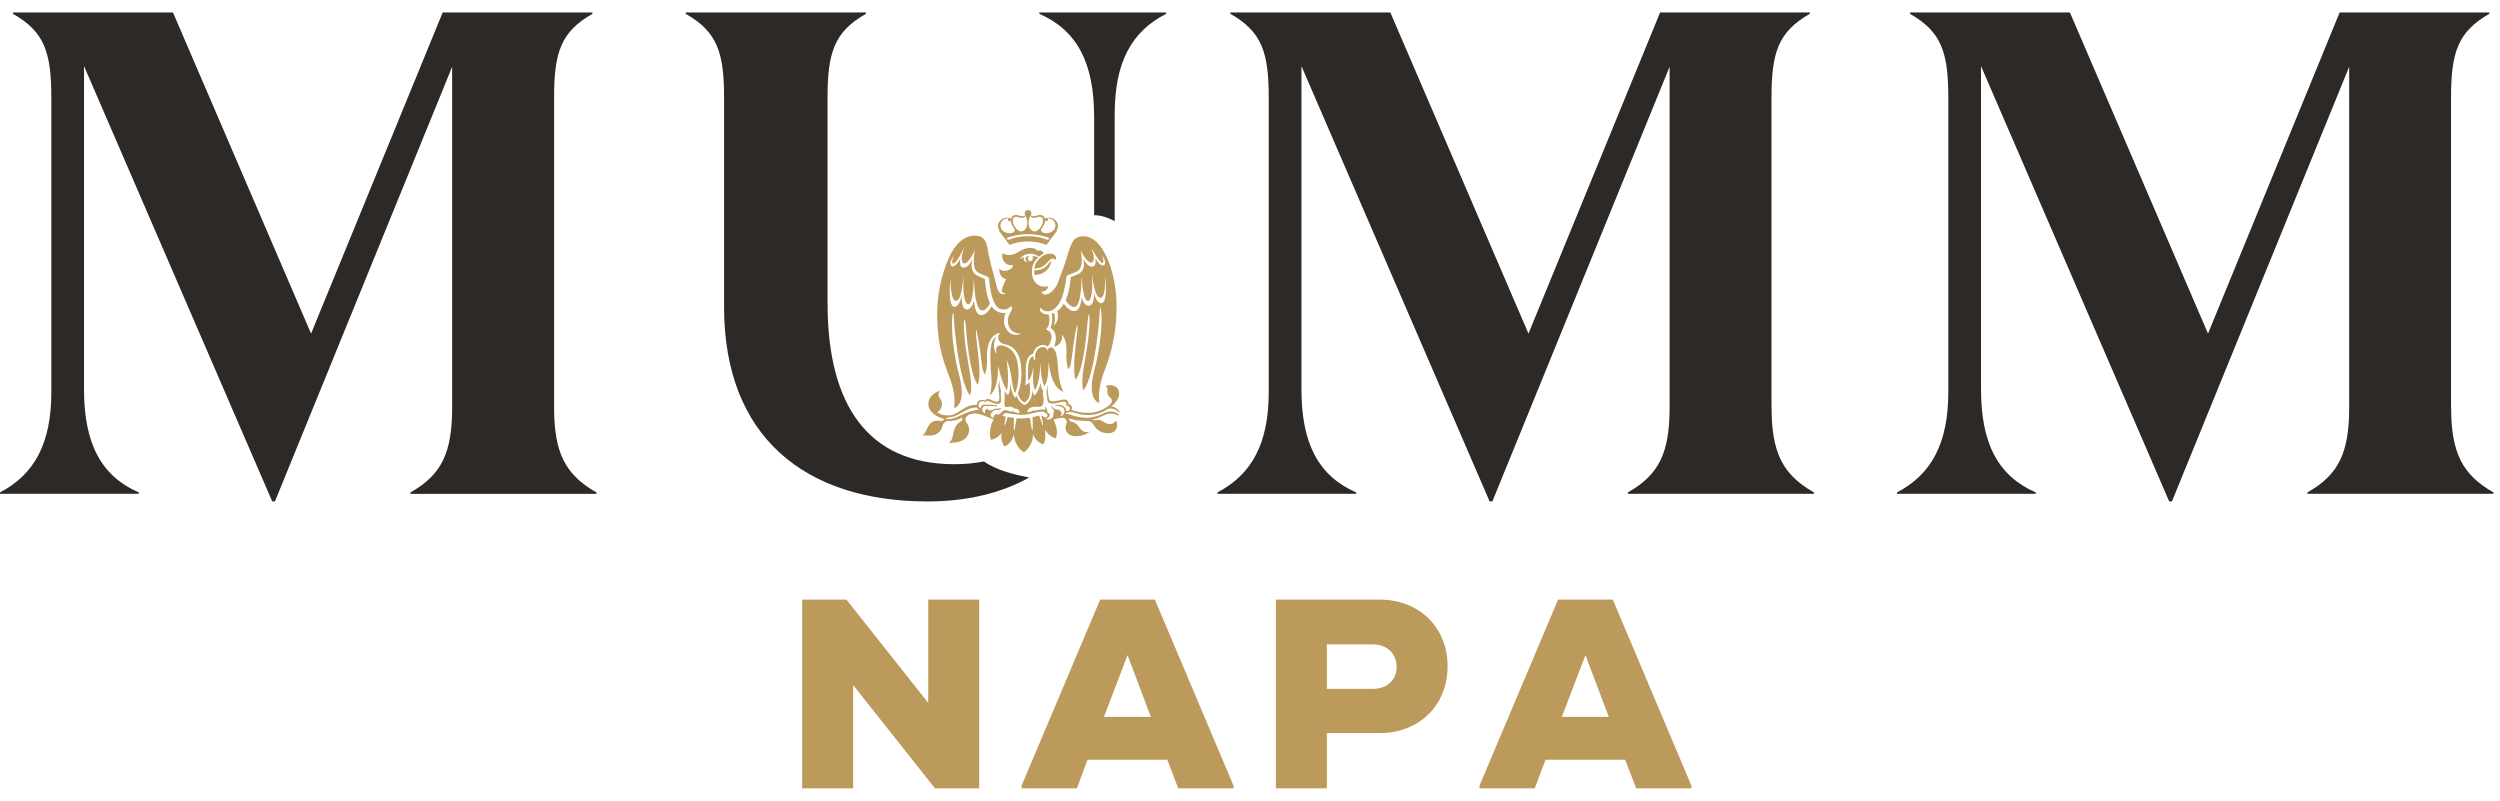
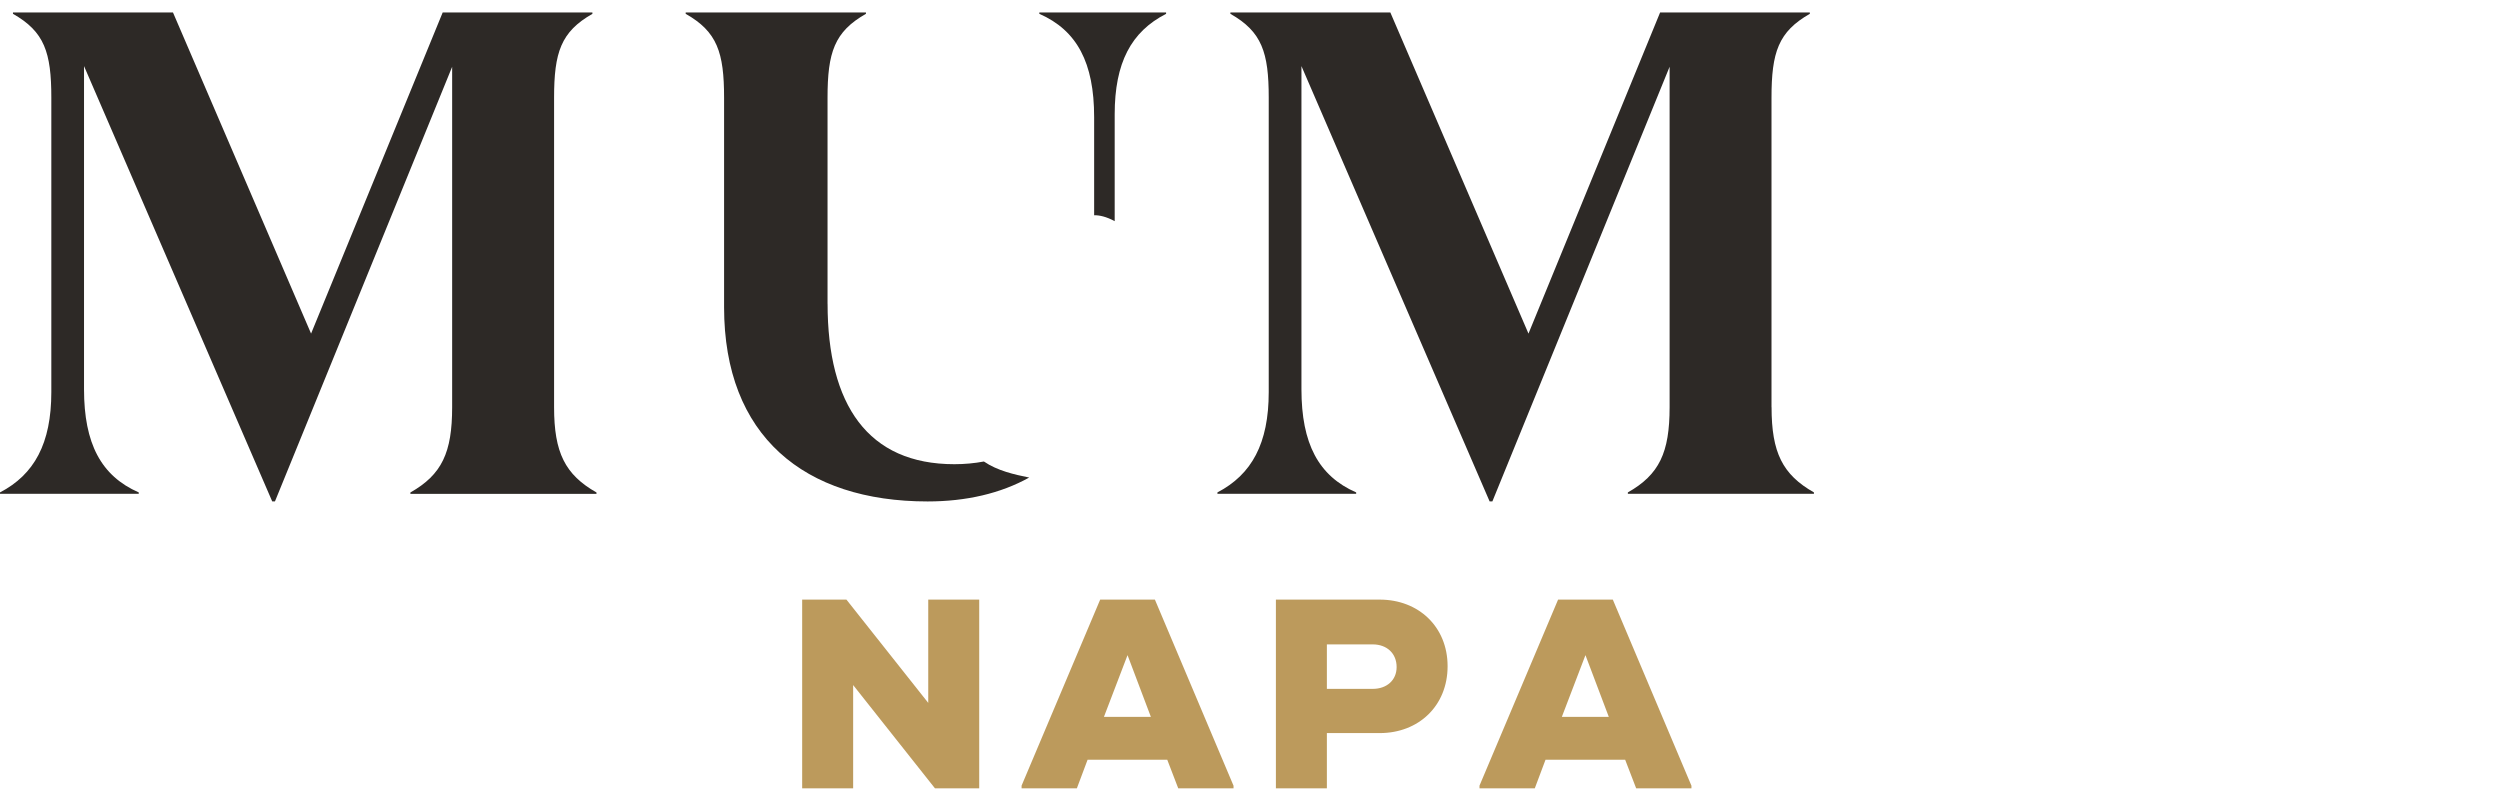
<svg xmlns="http://www.w3.org/2000/svg" width="128" height="41" viewBox="0 0 128 41" fill="none">
  <g id="logo-mumm-napa">
    <path d="M90.701 20.847V5.003C90.701 2.679 91.052 1.624 92.663 0.708V0.637H84.998L78.258 17.08L71.185 0.637H62.996V0.708C64.609 1.624 64.959 2.681 64.959 5.003V20.073C64.959 22.713 64.084 24.297 62.332 25.212V25.283H69.436V25.212C67.507 24.368 66.634 22.711 66.634 19.931V3.384L76.268 25.671H76.41L85.484 3.417V20.847C85.484 23.17 84.959 24.297 83.346 25.212V25.283H92.874V25.212C91.264 24.297 90.704 23.17 90.704 20.847" fill="#2D2926" />
-     <path d="M125.493 20.847V5.003C125.493 2.679 125.844 1.624 127.454 0.708V0.637H119.79L113.05 17.08L105.979 0.637H97.79V0.708C99.403 1.624 99.753 2.681 99.753 5.003V20.073C99.753 22.713 98.877 24.297 97.126 25.212V25.283H104.23V25.212C102.302 24.368 101.428 22.711 101.428 19.931V3.384L111.062 25.671H111.204L120.278 3.417V20.847C120.278 23.17 119.753 24.297 118.14 25.212V25.283H127.668V25.212C126.058 24.297 125.498 23.17 125.498 20.847" fill="#2D2926" />
    <path d="M28.369 20.849V5.005C28.369 2.681 28.72 1.626 30.331 0.71V0.637H22.666L15.927 17.08L8.856 0.637H0.664V0.708C2.277 1.624 2.628 2.681 2.628 5.003V20.073C2.628 22.713 1.752 24.297 0 25.212V25.283H7.104V25.212C5.176 24.368 4.302 22.711 4.302 19.931V3.384L13.937 25.671H14.078L23.15 3.42V20.849C23.15 23.172 22.625 24.299 21.012 25.215V25.285H30.54V25.215C28.93 24.299 28.369 23.172 28.369 20.849Z" fill="#2D2926" />
    <path d="M59.704 0.708V0.637H53.214V0.708C55.144 1.555 56.02 3.211 56.02 5.996V11.02C56.287 11.016 56.64 11.089 57.072 11.324V5.856C57.072 3.211 57.915 1.624 59.704 0.708Z" fill="#2D2926" />
    <path d="M42.37 15.554V5.009C42.37 2.681 42.721 1.624 44.336 0.708V0.637H35.107V0.708C36.722 1.624 37.073 2.683 37.073 5.009V15.729C37.073 22.323 41.179 25.674 47.493 25.674C49.474 25.674 51.237 25.261 52.695 24.45C51.945 24.301 51.06 24.099 50.376 23.629C49.891 23.72 49.386 23.767 48.863 23.767C44.442 23.767 42.372 20.734 42.372 15.55" fill="#2D2926" />
-     <path d="M52.991 19.989C53.255 19.512 53.249 18.811 53.269 18.63C53.273 18.585 53.284 18.618 53.286 18.84C53.289 19.122 53.353 19.514 53.467 19.765C53.611 19.627 53.686 19.155 53.69 18.576C53.69 18.527 53.717 18.678 53.73 18.776C53.73 18.776 53.822 19.829 54.447 20.062C54.257 19.676 54.2 19.248 54.169 18.836L54.153 18.618C54.118 18.155 54.017 17.758 53.789 17.787C53.719 17.796 53.65 17.851 53.628 17.953C53.611 17.86 53.542 17.78 53.412 17.767C53.205 17.749 52.938 17.966 53.002 18.437C52.922 18.423 52.898 18.321 52.9 18.226C52.536 18.395 52.666 19.099 52.627 19.472C52.805 19.434 52.892 18.878 52.911 18.789C52.922 18.736 52.925 18.774 52.907 18.993C52.878 19.359 52.878 19.696 52.989 19.984M51.967 20.137C52.069 19.918 52.148 19.61 52.148 19.193C52.148 18.286 51.907 17.869 51.407 17.709C51.034 17.599 51.012 17.847 51.012 17.847C50.979 17.958 51.045 18.095 51.045 18.095C50.979 18.088 50.919 17.958 50.901 17.849L50.893 17.798C50.862 17.51 51.007 17.237 51.007 17.237C50.866 17.335 50.791 17.47 50.758 17.643C50.672 18.088 50.718 18.669 50.718 18.669C50.718 19.148 50.864 19.674 50.67 20.237C50.67 20.237 51.12 20.035 51.098 18.705C51.098 18.705 51.259 19.523 51.552 19.997C51.552 19.997 51.696 19.492 51.537 18.43C51.537 18.43 51.691 18.705 51.773 19.259C51.852 19.814 51.914 20.031 51.967 20.135M53.551 13.65C53.348 13.827 53.088 13.843 52.951 13.838C52.947 13.898 52.949 13.998 52.975 14.075C53.258 14.075 53.547 13.962 53.721 13.67C53.77 13.59 53.811 13.455 53.822 13.348C53.743 13.41 53.628 13.581 53.553 13.65M54.692 21.108C54.745 21.095 54.793 21.091 54.793 21.091C55.137 21.139 55.226 21.25 55.74 21.25C56.02 21.25 56.304 21.179 56.62 20.995C56.73 20.931 56.801 20.898 56.935 20.922C57.052 20.942 57.132 20.986 57.304 21.115L57.319 21.064C57.299 21.029 57.077 20.785 56.885 20.816C57.094 20.656 57.273 20.436 57.297 20.228C57.328 19.98 57.2 19.712 56.805 19.718C56.739 19.718 56.655 19.738 56.596 19.78C56.783 19.827 56.644 20.017 56.724 20.206C56.781 20.35 56.949 20.403 56.927 20.541C56.916 20.623 56.874 20.676 56.803 20.736C56.534 20.969 56.123 21.137 55.735 21.137C55.347 21.137 55.117 21.075 54.851 20.989C54.923 20.891 54.877 20.703 54.703 20.694C54.72 20.41 54.449 20.459 54.449 20.459C54.381 20.461 54.297 20.483 54.193 20.505C54.103 20.523 54.021 20.545 53.849 20.547C53.772 20.547 53.736 20.501 53.71 20.421C53.661 20.275 53.635 19.873 53.624 19.669C53.62 19.782 53.611 19.9 53.582 19.986C53.582 19.986 53.597 20.228 53.62 20.432C53.648 20.625 53.723 20.665 53.891 20.665C53.988 20.665 54.118 20.632 54.217 20.612C54.295 20.592 54.383 20.565 54.465 20.565C54.57 20.565 54.603 20.62 54.597 20.683C54.595 20.705 54.575 20.731 54.557 20.747C54.681 20.749 54.762 20.827 54.773 20.884C54.789 20.984 54.729 21.057 54.592 21.044C54.597 20.975 54.557 20.873 54.467 20.807C54.409 20.76 54.237 20.703 54.008 20.725L54.001 20.753C54.085 20.758 54.246 20.789 54.35 20.831C54.431 20.862 54.498 20.938 54.504 21.02C54.511 21.128 54.438 21.255 54.33 21.31C54.323 21.301 54.317 21.29 54.317 21.27C54.317 21.215 54.359 21.175 54.381 21.139C54.325 21.11 54.251 21.068 54.259 20.971C53.979 21.004 53.904 20.862 53.858 20.789L53.814 20.809C53.88 20.911 53.957 20.993 53.968 21.031C53.979 21.062 53.983 21.126 53.9 21.146C53.942 21.153 53.946 21.193 53.942 21.233C53.935 21.332 53.871 21.416 53.77 21.461C53.71 21.485 53.604 21.49 53.516 21.445C53.628 21.425 53.684 21.39 53.728 21.326C53.765 21.268 53.714 21.206 53.778 21.19C53.65 21.192 53.611 21.091 53.617 21.011C53.58 20.918 53.551 20.878 53.529 20.833L53.485 20.853L53.529 20.982C53.432 20.966 53.337 20.96 53.236 20.973C53.145 20.984 53.026 21.011 52.964 21.026C52.913 21.035 52.878 20.989 52.878 20.989C52.898 21.037 52.849 21.051 52.819 21.059C52.781 21.073 52.651 21.108 52.602 21.115C52.596 21.031 52.64 20.938 52.733 20.891C52.733 20.891 52.794 20.851 52.896 20.833C52.997 20.816 53.11 20.833 53.222 20.827C53.372 20.813 53.436 20.703 53.432 20.476C53.43 20.317 53.359 20.119 53.421 19.997C53.306 19.958 53.269 19.594 53.269 19.594C53.2 20.055 52.964 20.246 52.964 20.246C52.878 20.17 52.858 19.955 52.858 19.955C52.867 20.583 52.461 20.738 52.461 20.738C52.155 20.618 52.051 20.266 52.051 20.266C52.016 20.323 51.965 20.366 51.965 20.366C51.769 20.082 51.731 19.685 51.724 19.578C51.724 19.561 51.72 19.55 51.72 19.578C51.735 20.104 51.607 20.233 51.607 20.233C51.519 20.153 51.466 20.071 51.435 20.013C51.435 20.013 51.433 20.017 51.426 20.024C51.462 20.128 51.426 20.645 51.426 20.645C51.426 20.769 51.44 20.84 51.537 20.84C51.603 20.84 51.634 20.813 51.74 20.827C51.788 20.831 51.87 20.851 51.932 20.92C51.932 20.92 51.998 20.911 52.082 20.94C52.168 20.969 52.197 21.051 52.203 21.142C52.137 21.142 51.996 21.124 51.947 21.11C51.927 21.106 51.859 21.082 51.866 21.006C51.85 21.057 51.839 21.077 51.777 21.073C51.702 21.066 51.585 21.006 51.51 21.002C51.429 20.995 51.363 21.013 51.292 21.093C51.226 21.162 51.166 21.228 51.082 21.228C51.051 21.228 51.027 21.219 51.007 21.206C51.007 21.206 50.957 21.173 50.948 21.233C50.897 21.268 50.857 21.334 50.859 21.403C50.787 21.377 50.723 21.326 50.723 21.246C50.723 21.162 50.769 21.108 50.804 21.108C50.818 21.046 50.893 21.015 50.893 21.015C50.943 20.986 51.071 20.989 51.138 20.989C51.186 20.989 51.272 20.909 51.248 20.893C51.243 20.891 51.226 20.878 51.206 20.88C51.184 20.882 51.157 20.911 51.133 20.929C51.104 20.927 51.065 20.922 51.045 20.922C50.859 20.922 50.787 21.022 50.674 21.013C50.623 21.009 50.586 20.986 50.562 20.931C50.529 20.927 50.493 20.953 50.493 20.953C50.436 20.997 50.423 21.075 50.429 21.17C50.35 21.139 50.288 21.048 50.288 20.96C50.288 20.9 50.299 20.8 50.423 20.785C50.423 20.785 50.522 20.778 50.546 20.829C50.546 20.782 50.599 20.785 50.621 20.785C50.734 20.787 50.809 20.785 51.065 20.805L51.058 20.76C50.862 20.729 50.694 20.711 50.522 20.716C50.522 20.716 50.487 20.716 50.487 20.756C50.487 20.756 50.484 20.727 50.447 20.718C50.326 20.689 50.215 20.765 50.215 20.9C50.162 20.895 50.112 20.838 50.107 20.778C50.094 20.678 50.127 20.592 50.233 20.552C50.374 20.501 50.462 20.612 50.462 20.612C50.462 20.594 50.48 20.536 50.555 20.53C50.648 20.521 50.84 20.669 51.065 20.68C51.184 20.687 51.257 20.616 51.257 20.496C51.257 20.394 51.221 20.066 51.261 20C51.182 19.933 51.166 19.474 51.166 19.474C51.153 19.554 51.133 19.667 51.115 19.725L51.16 20.259C51.162 20.326 51.197 20.574 51.047 20.574C50.979 20.574 50.875 20.532 50.809 20.505C50.709 20.465 50.63 20.412 50.529 20.432C50.482 20.441 50.447 20.476 50.443 20.527C50.416 20.49 50.359 20.472 50.317 20.472C50.136 20.465 50.019 20.57 50.01 20.734C49.428 20.665 49.048 21.268 48.581 21.268C48.581 21.268 48.236 21.303 47.989 21.108C47.989 21.108 48.223 20.975 48.232 20.685C48.232 20.443 48.053 20.374 48.053 20.233C48.053 20.133 48.069 20.079 48.133 19.995C47.731 20.151 47.533 20.37 47.533 20.678C47.533 21.088 47.941 21.346 48.375 21.461C48.344 21.481 48.25 21.541 48.214 21.563C48.135 21.545 48.005 21.527 47.866 21.554C47.462 21.636 47.506 22.095 47.228 22.299C47.347 22.283 47.473 22.303 47.581 22.303C48.053 22.303 48.208 22.053 48.289 21.7C48.347 21.647 48.415 21.587 48.492 21.549C48.719 21.576 49.015 21.521 49.289 21.372C49.264 21.41 49.251 21.485 49.256 21.534C48.647 21.858 48.945 22.396 48.583 22.676C48.695 22.676 48.828 22.667 48.973 22.645C49.423 22.578 49.648 22.286 49.617 21.944C49.595 21.698 49.41 21.627 49.43 21.454C49.461 21.237 49.743 21.168 49.937 21.168C50.2 21.168 50.597 21.381 50.866 21.472C50.866 21.472 50.553 22.064 50.743 22.518C50.743 22.518 51.082 22.474 51.274 22.164C51.274 22.164 51.208 22.565 51.422 22.86C51.422 22.86 51.788 22.771 51.91 22.232C51.91 22.232 51.91 22.835 52.422 23.161C52.422 23.161 52.896 22.853 52.885 22.244C52.885 22.244 53.053 22.654 53.416 22.747C53.416 22.747 53.589 22.538 53.496 22C53.496 22 53.668 22.319 54.054 22.445C54.054 22.445 54.251 22.119 53.939 21.474C54.054 21.441 54.281 21.388 54.467 21.392C54.562 21.441 54.632 21.534 54.621 21.632C54.614 21.689 54.566 21.738 54.557 21.851C54.529 22.208 54.822 22.363 55.208 22.33C55.415 22.314 55.596 22.244 55.775 22.117C55.599 22.142 55.475 22.117 55.373 22.015C55.331 21.969 55.254 21.873 55.164 21.758C55.091 21.672 54.978 21.607 54.818 21.583C54.789 21.547 54.734 21.479 54.694 21.423C54.996 21.516 55.382 21.558 55.636 21.554C55.786 21.552 55.879 21.587 55.943 21.683C56.097 21.915 56.271 22.184 56.755 22.184C56.96 22.184 57.143 22.062 57.18 21.882C57.211 21.742 57.196 21.629 57.136 21.525C57.085 21.634 56.942 21.74 56.77 21.711C56.545 21.678 56.441 21.485 56.183 21.498C56.13 21.501 55.987 21.53 55.898 21.496C56.364 21.399 56.547 21.193 56.832 21.175C56.962 21.162 57.147 21.21 57.264 21.281L57.28 21.23C57.147 21.097 56.964 21.046 56.755 21.077C56.525 21.113 56.112 21.421 55.581 21.39C54.987 21.354 54.873 21.212 54.57 21.19C54.579 21.17 54.595 21.137 54.597 21.119C54.597 21.119 54.648 21.124 54.7 21.113M48.543 21.459C48.543 21.459 48.517 21.459 48.479 21.459C48.453 21.459 48.435 21.454 48.402 21.448L48.536 21.37C49.134 21.37 49.408 20.84 50.03 20.869C50.039 20.909 50.07 20.94 50.123 20.973C49.311 21.068 49.079 21.441 48.541 21.461M53.489 21.383C53.445 21.321 53.39 21.292 53.322 21.284L53.361 21.474C53.361 21.474 53.487 22.137 53.304 21.554L53.207 21.281H53.185C53.097 21.294 53 21.328 52.865 21.359L52.876 21.638C52.876 21.638 52.896 22.485 52.788 21.727L52.726 21.388C52.605 21.41 52.461 21.425 52.278 21.425C52.201 21.425 52.124 21.421 52.049 21.414L51.993 21.727C51.888 22.485 51.907 21.638 51.907 21.638L51.916 21.401C51.808 21.388 51.705 21.37 51.61 21.352H51.596L51.524 21.554C51.343 22.137 51.466 21.474 51.466 21.474L51.495 21.33C51.431 21.317 51.371 21.303 51.318 21.292C51.363 21.226 51.416 21.139 51.495 21.146C51.521 21.148 51.552 21.153 51.588 21.157C51.769 21.181 52.053 21.237 52.296 21.237C52.719 21.237 52.975 21.104 53.308 21.075C53.461 21.062 53.56 21.135 53.644 21.268C53.608 21.363 53.551 21.37 53.487 21.383M54.067 13.308C54.116 13.124 53.968 12.989 53.781 12.985C53.414 12.976 52.982 13.344 52.96 13.749C53.569 13.749 53.65 13.268 53.875 13.244C53.959 13.235 54.034 13.264 54.065 13.306M51.678 12.539C51.678 12.539 52.102 12.361 52.631 12.361C53.161 12.361 53.584 12.539 53.584 12.539L53.873 12.142C54.023 11.965 54.167 11.774 54.167 11.559C54.167 11.324 53.948 11.144 53.699 11.144C53.644 11.144 53.595 11.153 53.558 11.164C53.553 11.164 53.549 11.166 53.544 11.169C53.525 11.178 53.511 11.191 53.505 11.209C53.505 11.209 53.505 11.213 53.503 11.215C53.48 11.08 53.375 11.002 53.258 11.002C53.13 11.002 53.055 11.071 52.918 11.071C52.909 11.071 52.832 11.067 52.768 11.027C52.792 10.998 52.808 10.962 52.808 10.92C52.808 10.827 52.735 10.754 52.636 10.754C52.536 10.754 52.464 10.827 52.464 10.92C52.464 10.962 52.479 10.998 52.501 11.027C52.435 11.067 52.36 11.071 52.351 11.071C52.214 11.071 52.137 11.002 52.011 11.002C51.894 11.002 51.791 11.078 51.766 11.215C51.766 11.213 51.764 11.211 51.762 11.209C51.755 11.193 51.742 11.18 51.724 11.171C51.724 11.171 51.724 11.171 51.722 11.171C51.718 11.171 51.715 11.169 51.711 11.166C51.674 11.153 51.625 11.146 51.57 11.146C51.321 11.146 51.102 11.326 51.102 11.561C51.102 11.776 51.246 11.967 51.396 12.144L51.685 12.541L51.678 12.539ZM53.505 11.288C53.505 11.288 53.505 11.284 53.505 11.282C53.518 11.308 53.544 11.326 53.575 11.326C53.62 11.326 53.655 11.291 53.655 11.246C53.655 11.224 53.646 11.204 53.633 11.191C53.653 11.189 53.67 11.186 53.688 11.186C53.884 11.186 54.045 11.348 54.039 11.561C54.014 11.902 53.648 11.947 53.522 11.938C53.419 11.934 53.337 11.887 53.289 11.763C53.414 11.612 53.5 11.452 53.507 11.291M52.744 11.051C52.792 11.138 52.896 11.155 52.951 11.155C53.048 11.155 53.141 11.098 53.233 11.098C53.337 11.098 53.399 11.173 53.399 11.275C53.399 11.377 53.386 11.446 53.324 11.566C53.238 11.727 53.103 11.847 52.984 11.847C52.905 11.847 52.819 11.812 52.741 11.707C52.741 11.707 52.565 11.49 52.741 11.051M53.732 12.191L53.661 12.288C53.344 12.155 52.991 12.093 52.633 12.093C52.276 12.093 51.921 12.155 51.603 12.288L51.532 12.191C51.872 12.053 52.298 11.987 52.629 11.987C52.96 11.987 53.392 12.053 53.732 12.191ZM52.027 11.098C52.119 11.098 52.212 11.155 52.309 11.155C52.364 11.155 52.468 11.14 52.516 11.051C52.693 11.49 52.516 11.707 52.516 11.707C52.439 11.812 52.353 11.847 52.274 11.847C52.155 11.847 52.02 11.727 51.934 11.566C51.872 11.446 51.859 11.379 51.859 11.275C51.859 11.171 51.921 11.098 52.024 11.098M51.224 11.563C51.215 11.348 51.376 11.189 51.574 11.189C51.59 11.189 51.61 11.189 51.63 11.193C51.616 11.209 51.607 11.229 51.607 11.248C51.607 11.293 51.643 11.328 51.687 11.328C51.718 11.328 51.742 11.31 51.755 11.286C51.755 11.286 51.755 11.291 51.755 11.293C51.762 11.455 51.848 11.614 51.976 11.765C51.927 11.887 51.846 11.934 51.742 11.94C51.616 11.949 51.25 11.907 51.226 11.563M48.675 19.488C48.739 19.66 48.885 20.135 48.87 20.625C48.867 20.725 48.863 20.82 48.854 20.893C48.854 20.893 49.496 20.765 49.132 19.301C48.812 18.14 48.691 16.84 48.755 16.23C48.755 16.23 48.814 15.707 48.834 16.244C48.845 16.539 49.053 19.361 49.651 20.246C49.651 20.246 49.814 20.099 49.657 19.095C49.501 18.091 49.399 17.771 49.35 16.703C49.35 16.703 49.35 16.703 49.35 16.698C49.337 16.581 49.384 15.978 49.45 16.703C49.489 17.153 49.62 19.073 50.061 19.705C50.132 19.527 50.184 19.142 50.114 18.461C50.03 17.647 49.984 17.284 49.984 17.284C49.984 17.284 49.913 16.452 50.056 17.195C50.056 17.195 50.165 17.791 50.229 18.33C50.292 18.869 50.321 19.06 50.436 19.166C50.436 19.166 50.568 18.836 50.535 18.303C50.495 17.627 50.771 17.093 51.202 17.049C51.14 17.124 51.096 17.235 51.109 17.321C51.133 17.497 51.27 17.587 51.495 17.641C51.848 17.723 51.991 17.94 52.011 17.964C52.234 18.25 52.298 18.674 52.298 19.162C52.298 19.552 52.219 19.871 52.119 20.133C52.119 20.133 52.159 20.448 52.439 20.609C52.439 20.609 52.543 20.574 52.642 20.439C52.741 20.27 52.772 20.053 52.708 19.57C52.664 19.614 52.605 19.689 52.49 19.718C52.6 19.226 52.331 18.317 52.898 18.102C52.973 17.774 53.231 17.647 53.434 17.665C53.533 17.674 53.593 17.707 53.626 17.747C53.626 17.747 53.758 17.665 53.822 17.375C53.908 16.944 53.553 16.876 53.553 16.876C53.851 16.543 53.686 16.095 53.686 16.095C53.686 16.095 53.483 16.126 53.326 15.991C53.172 15.858 53.284 15.752 53.284 15.752C53.483 16.058 53.844 15.896 53.844 15.896C54.301 15.661 54.478 15.102 54.595 14.208C54.61 14.1 54.681 14.075 54.776 14.044H54.782C54.875 14.009 55.058 13.938 55.12 13.907C55.281 13.827 55.362 13.681 55.38 13.435C55.38 13.435 55.404 13.215 55.334 12.809C55.334 12.809 55.36 12.865 55.362 12.869L55.376 12.896C55.526 13.211 55.766 13.503 55.914 13.437C56.051 13.377 56.009 13.036 55.914 12.796C55.914 12.792 55.883 12.698 55.883 12.698C55.883 12.698 55.932 12.785 55.934 12.789C56.152 13.195 56.364 13.483 56.45 13.461C56.525 13.441 56.494 13.275 56.45 13.162C56.448 13.155 56.408 13.042 56.408 13.042C56.408 13.042 56.474 13.155 56.474 13.157C56.503 13.2 56.587 13.339 56.587 13.45C56.587 13.539 56.534 13.576 56.51 13.583C56.395 13.614 56.274 13.532 56.077 13.213C56.099 13.357 56.119 13.57 55.996 13.63C55.996 13.63 55.713 13.783 55.466 13.226C55.57 13.705 55.437 13.918 55.195 14.04C55.117 14.078 55.016 14.12 54.914 14.157H54.908C54.877 14.173 54.846 14.184 54.818 14.195C54.791 14.643 54.703 15.049 54.562 15.375C54.562 15.375 54.798 15.787 55.056 15.705C55.303 15.618 55.369 14.785 55.369 14.313C55.369 14.313 55.376 14.104 55.391 14.333C55.404 14.53 55.466 15.403 55.709 15.415C55.828 15.419 55.927 15.117 55.927 14.481C55.927 14.381 55.916 14.155 55.916 14.155C55.916 14.155 55.901 13.914 55.927 14.142C55.956 14.373 56.062 15.29 56.362 15.246C56.576 15.215 56.6 14.519 56.58 14.16C56.58 14.16 56.58 14.135 56.593 14.208C56.593 14.208 56.732 15.443 56.415 15.521C56.415 15.521 56.135 15.588 56.013 14.962C56.013 14.962 56.06 15.616 55.766 15.652C55.486 15.685 55.376 15.215 55.376 15.215C55.376 15.215 55.36 15.871 55.056 15.922C54.718 15.98 54.462 15.539 54.462 15.539C54.334 15.807 54.133 15.916 54.133 15.916C54.242 16.335 54.059 16.572 53.995 16.634C53.931 16.696 53.972 16.614 53.972 16.614C54.078 16.268 53.962 16.02 53.962 16.02C53.908 16.055 53.842 16.058 53.842 16.058C53.942 16.408 53.789 16.787 53.789 16.787C54.268 17.1 53.966 17.758 53.966 17.758C54.244 17.683 54.423 17.454 54.381 17.124C54.539 17.352 54.623 17.649 54.599 18.04C54.566 18.572 54.698 18.904 54.698 18.904C54.813 18.796 54.837 18.607 54.906 18.069C55.003 17.301 55.078 16.936 55.078 16.936C55.078 16.931 55.078 16.924 55.08 16.922C55.228 16.253 55.151 17.022 55.151 17.022C55.151 17.022 55.08 17.532 55.023 18.199C54.963 18.867 55.005 19.266 55.076 19.443C55.517 18.811 55.645 16.891 55.687 16.441C55.751 15.736 55.79 16.326 55.788 16.43C55.788 16.437 55.788 16.441 55.788 16.441C55.74 17.51 55.64 17.829 55.481 18.834C55.325 19.838 55.488 19.984 55.488 19.984C56.086 19.099 56.296 16.277 56.304 15.982C56.322 15.443 56.384 15.967 56.384 15.967C56.448 16.576 56.329 17.876 56.007 19.037C55.643 20.503 56.285 20.632 56.285 20.632C56.278 20.561 56.274 20.463 56.269 20.366C56.254 19.878 56.399 19.405 56.463 19.23C56.752 18.439 57.158 17.443 57.169 15.698C57.18 14.064 56.521 12.098 55.477 12.098C55.012 12.098 54.868 12.308 54.619 13.186C54.553 13.419 54.431 13.78 54.299 14.106C54.209 14.328 54.158 14.556 54.028 14.729C53.809 15.022 53.65 15.08 53.518 15.082C53.401 15.084 53.339 15.007 53.324 14.936C53.401 14.931 53.639 14.9 53.67 14.654C53.412 14.727 53.154 14.65 52.995 14.437C52.83 14.215 52.83 14.018 52.839 13.818C52.849 13.554 52.991 13.346 53.11 13.224C53.11 13.224 53.132 13.202 53.165 13.171C53.07 13.14 52.955 13.111 52.849 13.104C52.878 13.131 52.889 13.175 52.885 13.231C52.872 13.328 52.808 13.373 52.752 13.373C52.68 13.373 52.631 13.317 52.633 13.231C52.633 13.175 52.653 13.131 52.695 13.104C52.675 13.104 52.658 13.107 52.64 13.107C52.545 13.124 52.505 13.188 52.512 13.266C52.519 13.344 52.569 13.386 52.624 13.401C52.51 13.419 52.426 13.368 52.415 13.282C52.408 13.237 52.415 13.186 52.461 13.149C52.362 13.184 52.282 13.228 52.21 13.268C52.302 13.115 52.494 13.007 52.73 12.991C52.887 12.987 53.077 13.042 53.196 13.142C53.262 13.086 53.353 13.018 53.43 12.991C53.436 12.858 53.262 12.783 53.119 12.84C53.063 12.758 52.953 12.71 52.83 12.696C52.594 12.674 52.362 12.758 52.192 12.867C52.033 12.971 51.863 13.056 51.66 13.056C51.521 13.056 51.455 13.027 51.33 12.965C51.318 12.958 51.276 13.246 51.42 13.41C51.599 13.639 51.881 13.57 51.881 13.57C51.83 13.765 51.627 13.858 51.477 13.869C51.347 13.878 51.212 13.825 51.164 13.743C51.153 13.856 51.171 14.213 51.515 14.297C51.515 14.297 51.347 14.565 51.283 14.925C51.283 14.925 51.358 15.035 51.502 15.011C51.416 15.095 51.314 15.062 51.314 15.062C51.235 15.04 51.16 14.962 51.124 14.907C51.043 14.778 51.005 14.572 50.908 14.182C50.908 14.182 50.67 13.373 50.584 12.834C50.482 12.195 50.284 12.073 49.924 12.064C49.366 12.051 48.898 12.499 48.587 13.188C48.583 13.2 48.576 13.213 48.572 13.224C48.188 14.102 47.963 15.142 47.983 16.23C48.011 17.904 48.384 18.678 48.673 19.47M48.658 14.302C48.673 14.224 48.671 14.251 48.671 14.251C48.651 14.634 48.713 15.37 48.925 15.403C49.222 15.45 49.291 14.477 49.32 14.233C49.348 13.989 49.333 14.246 49.333 14.246C49.333 14.246 49.32 14.486 49.32 14.592C49.32 15.268 49.456 15.588 49.575 15.581C49.816 15.57 49.84 14.643 49.853 14.432C49.869 14.188 49.876 14.412 49.876 14.412C49.876 14.916 49.979 15.791 50.226 15.882C50.484 15.969 50.683 15.543 50.683 15.543C50.542 15.197 50.454 14.763 50.427 14.286C50.398 14.273 50.368 14.262 50.337 14.248H50.33C50.231 14.204 50.127 14.16 50.052 14.12C49.809 13.989 49.677 13.761 49.781 13.253C49.534 13.845 49.253 13.683 49.253 13.683C49.13 13.619 49.15 13.393 49.172 13.237C48.975 13.579 48.854 13.665 48.739 13.632C48.717 13.625 48.662 13.585 48.662 13.49C48.662 13.37 48.746 13.224 48.775 13.177C48.775 13.177 48.839 13.056 48.841 13.056C48.841 13.056 48.801 13.177 48.799 13.184C48.755 13.304 48.724 13.483 48.799 13.503C48.885 13.528 49.097 13.222 49.313 12.789C49.315 12.785 49.364 12.694 49.364 12.694C49.364 12.694 49.333 12.794 49.331 12.798C49.236 13.053 49.196 13.415 49.331 13.479C49.476 13.548 49.717 13.237 49.867 12.902L49.88 12.874L49.907 12.809C49.836 13.242 49.86 13.477 49.86 13.477C49.878 13.741 49.959 13.896 50.12 13.98C50.182 14.011 50.365 14.089 50.456 14.124H50.462C50.557 14.16 50.632 14.186 50.643 14.302C50.732 15.317 50.959 15.822 51.336 15.845C51.336 15.845 51.607 15.871 51.702 15.723C51.707 15.712 51.713 15.701 51.718 15.687V15.683C51.718 15.683 51.724 15.676 51.729 15.678H51.733C51.784 15.696 51.815 15.734 51.821 15.791C51.828 15.836 51.795 15.889 51.755 15.956C51.685 16.069 51.59 16.224 51.603 16.45C51.614 16.645 51.676 16.802 51.773 16.896C51.773 16.896 51.949 17.084 52.216 17.075H52.238C52.238 17.075 52.247 17.075 52.249 17.08C52.252 17.093 52.23 17.102 52.23 17.102C51.914 17.226 51.674 17.026 51.674 17.026C51.504 16.887 51.431 16.658 51.413 16.545C51.389 16.384 51.42 16.16 51.488 16.031C50.954 16.055 50.769 15.676 50.769 15.676C50.769 15.676 50.526 16.188 50.191 16.126C49.887 16.071 49.871 15.381 49.871 15.381C49.871 15.381 49.761 15.882 49.483 15.847C49.189 15.809 49.236 15.113 49.236 15.113C49.114 15.78 48.837 15.709 48.837 15.709C48.521 15.625 48.658 14.31 48.658 14.31" fill="#BC9A5C" />
    <path d="M50.136 30.7V40.363H47.87L43.681 35.075V40.363H41.071V30.7H43.337L47.526 35.988V30.7H50.136Z" fill="#BC9A5C" />
    <path d="M63.157 40.225V40.363H60.326L59.764 38.9H55.684L55.135 40.363H52.305V40.225L56.329 30.7H59.131L63.155 40.225H63.157ZM58.925 36.705L57.73 33.543L56.521 36.705H58.925Z" fill="#BC9A5C" />
    <path d="M74.117 34.11C74.117 36.139 72.635 37.534 70.643 37.534H67.936V40.363H65.326V30.7H70.643C72.635 30.7 74.117 32.095 74.117 34.11ZM71.507 34.153C71.507 33.447 71 32.993 70.285 32.993H67.936V35.27H70.285C71 35.27 71.507 34.829 71.507 34.153Z" fill="#BC9A5C" />
    <path d="M86.602 40.225V40.363H83.772L83.209 38.9H79.13L78.581 40.363H75.75V40.225L79.774 30.7H82.576L86.6 40.225H86.602ZM82.371 36.705L81.175 33.543L79.966 36.705H82.371Z" fill="#BC9A5C" />
  </g>
</svg>